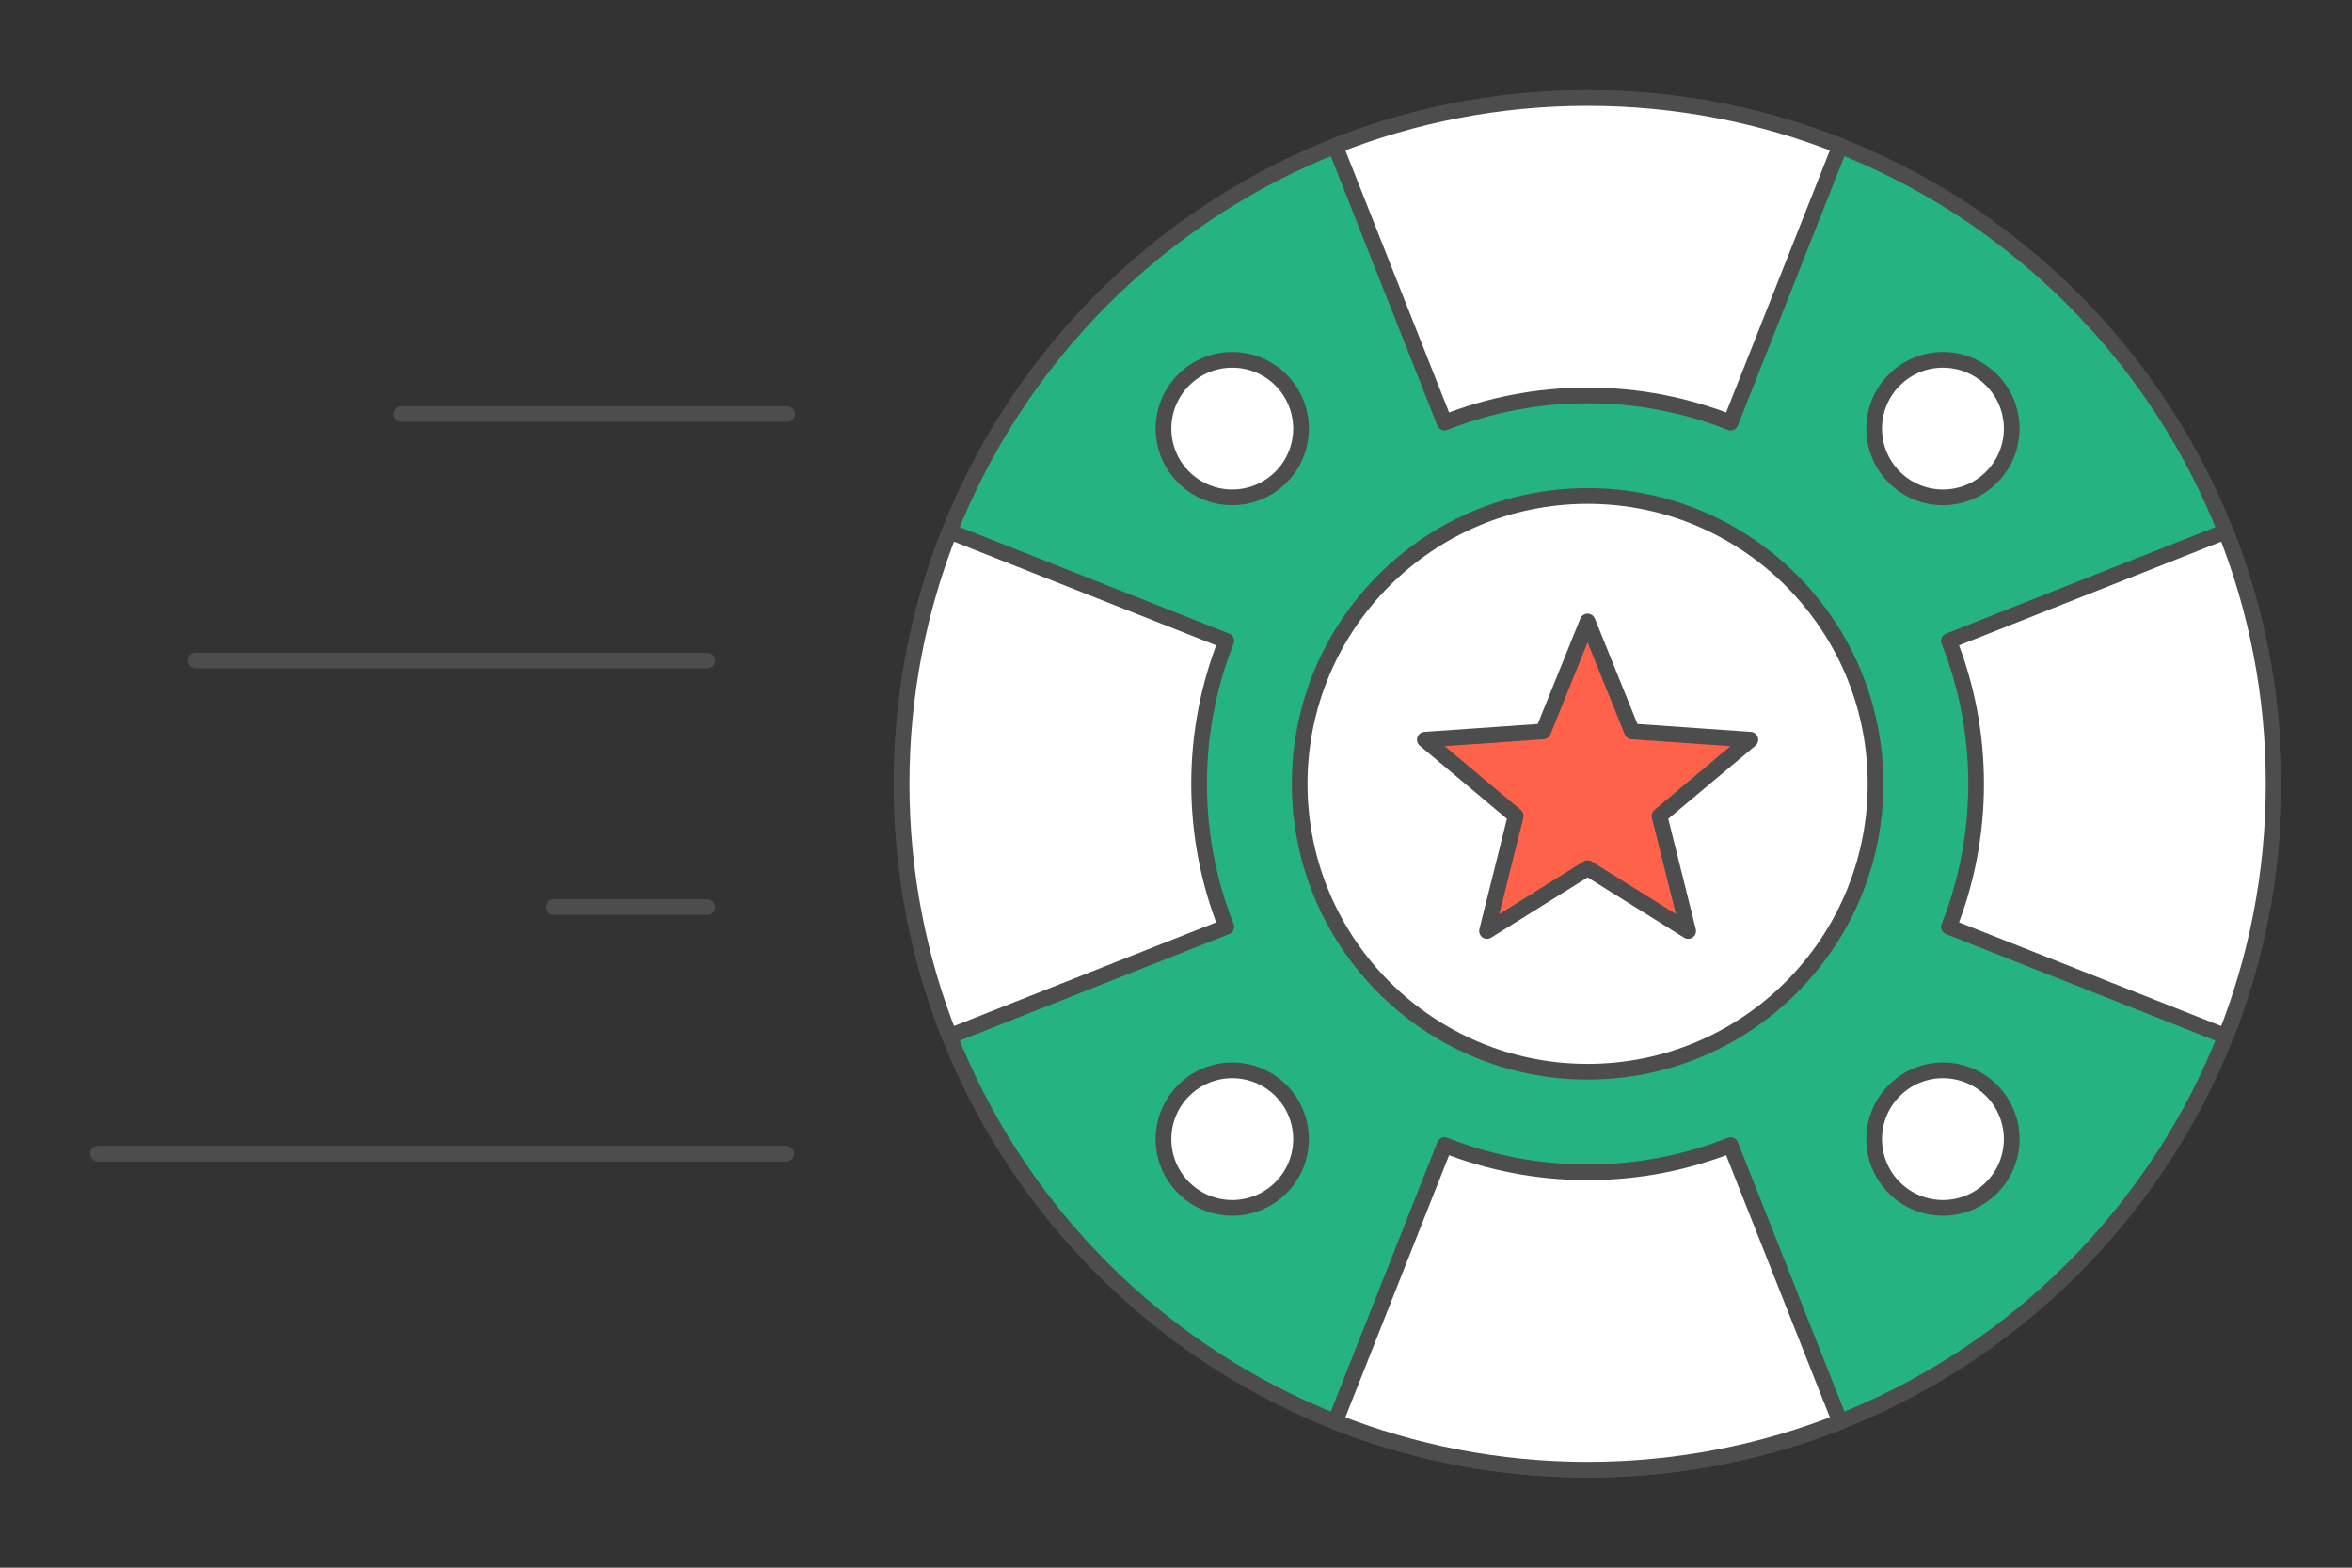
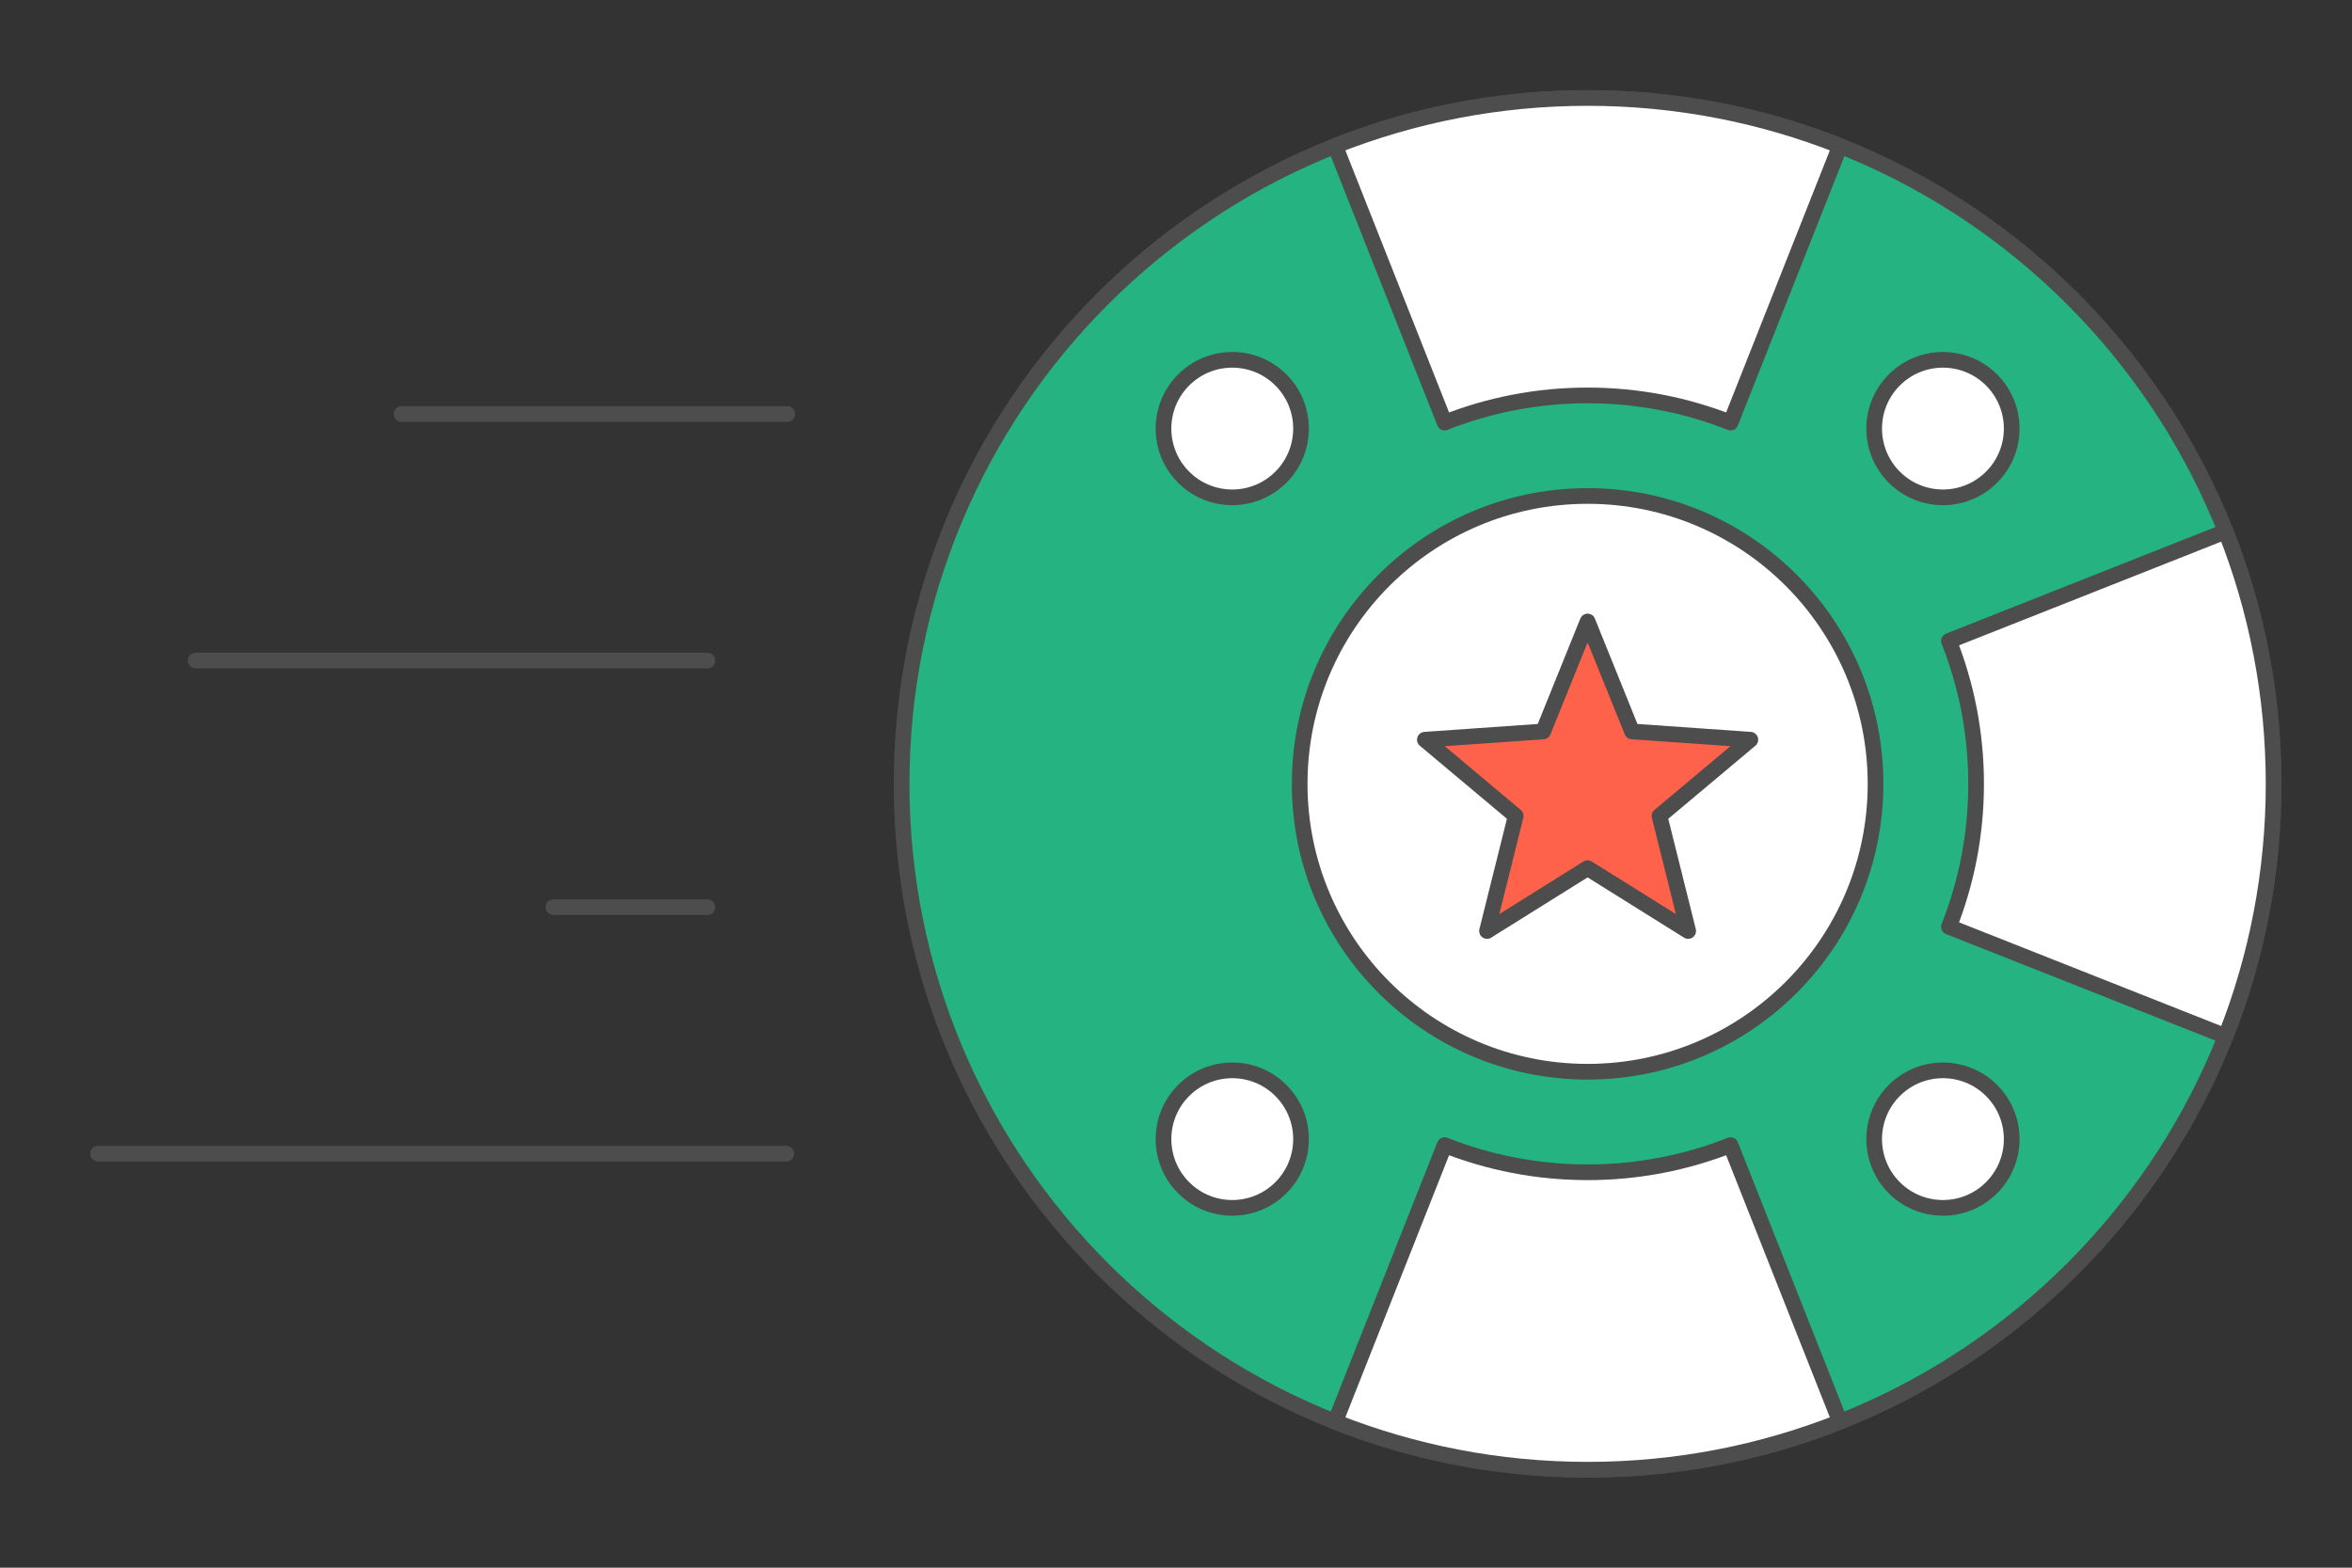
<svg xmlns="http://www.w3.org/2000/svg" xml:space="preserve" width="300px" height="200px" version="1.1" style="shape-rendering:geometricPrecision; text-rendering:geometricPrecision; image-rendering:optimizeQuality; fill-rule:evenodd; clip-rule:evenodd" viewBox="0 0 598554.7 399036.4">
  <rect x="0" y="0" width="598554.7" height="399036.4" fill="#333333" stroke="none" />
  <defs>
    <style type="text/css">
   
    .str0 {stroke:#4D4D4D;stroke-width:3990.4;stroke-linecap:round;stroke-linejoin:round;stroke-miterlimit:2.613}
    .fil0 {fill:none}
    .fil1 {fill:#24B381}
    .fil3 {fill:#FF624A}
    .fil2 {fill:white}
   
  </style>
  </defs>
  <g id="Layer_x0020_1">
    <g id="_2224239665024">
      <g>
        <g>
          <g>
            <polygon class="fil0" points="0,0 598554.7,0 598554.7,399036.4 0,399036.4 " />
          </g>
        </g>
      </g>
      <path class="fil1 str0" d="M404024.4 24939.8c96416.8,0 174578.4,78162.4 174578.4,174579.2 0,96416 -78161.6,174578.5 -174578.4,174578.5 -96416.8,0 -174578.4,-78162.5 -174578.4,-174578.5 0,-96416.8 78161.6,-174579.2 174578.4,-174579.2z" />
      <path class="fil2 str0" d="M301220.7 96714.5c6833.9,-6834.7 17915.8,-6834.7 24750.4,0 6833.9,6834.7 6833.9,17915.8 0,24750.5 -6834.6,6834.6 -17916.5,6834.6 -24750.4,0 -6834.7,-6834.7 -6834.7,-17915.8 0,-24750.5z" />
      <path class="fil2 str0" d="M482077.7 277572.3c6834.6,-6834.7 17916.5,-6834.7 24751.2,0 6833.9,6834.6 6833.9,17915.8 0,24750.4 -6834.7,6834.7 -17916.6,6834.7 -24751.2,0 -6833.9,-6834.6 -6833.9,-17915.8 0,-24750.4z" />
      <path class="fil2 str0" d="M301220.7 302322.7c-6834.7,-6834.6 -6834.7,-17915.8 0,-24750.4 6833.9,-6834.7 17915.8,-6834.7 24750.4,0 6833.9,6834.6 6833.9,17915.8 0,24750.4 -6834.6,6834.7 -17916.5,6834.7 -24750.4,0z" />
      <path class="fil2 str0" d="M482077.7 121465c-6833.9,-6834.7 -6833.9,-17915.8 0,-24750.5 6834.6,-6834.7 17916.5,-6834.7 24751.2,0 6833.9,6834.7 6833.9,17915.8 0,24750.5 -6834.7,6834.6 -17916.6,6834.6 -24751.2,0z" />
      <path class="fil2 str0" d="M404024.4 126243.2c40468.4,0 73275,32806.6 73275,73275.8 0,40468.4 -32806.6,73275 -73275,73275 -40468.4,0 -73275,-32806.6 -73275,-73275 0,-40469.2 32806.6,-73275.8 73275,-73275.8z" />
      <path class="fil2 str0" d="M468266.9 37142.6l-27860.3 70416.6c-11259.4,-4457 -23535.3,-6911.7 -36382.2,-6911.7 -12846.9,0 -25122.8,2454.7 -36382.2,6911.7l-27860.3 -70416.6c19881.9,-7871.5 41557.1,-12202.8 64242.5,-12202.8 22685.4,0 44360.6,4331.3 64242.5,12202.8z" />
-       <path class="fil2 str0" d="M241648.8 135276.5l70416.6 27859.5c-4457.8,11259.4 -6911.7,23535.3 -6911.7,36383 0,12846.9 2453.9,25122.8 6911.7,36382.2l-70416.6 27859.5c-7871.6,-19881.9 -12202.8,-41557.1 -12202.8,-64241.7 0,-22685.4 4331.2,-44360.6 12202.8,-64242.5z" />
      <path class="fil2 str0" d="M468266.9 361894.6l-27860.3 -70416.5c-11259.4,4456.9 -23535.3,6911.6 -36382.2,6911.6 -12846.9,0 -25122.8,-2454.7 -36382.2,-6911.6l-27860.3 70416.5c19881.9,7871.6 41557.1,12202.9 64242.5,12202.9 22685.4,0 44360.6,-4331.3 64242.5,-12202.9z" />
      <path class="fil2 str0" d="M566400 135276.5l-70416.5 27859.5c4457.7,11259.4 6911.6,23535.3 6911.6,36383 0,12846.9 -2453.9,25122.8 -6911.6,36382.2l70416.5 27859.5c7871.6,-19881.9 12202.8,-41557.1 12202.8,-64241.7 0,-22685.4 -4331.2,-44360.6 -12202.8,-64242.5z" />
      <line class="fil0 str0" x1="24939.8" y1="293655.5" x2="200105" y2="293655.5" />
      <line class="fil0 str0" x1="140839.4" y1="230897.6" x2="180018.9" y2="230897.6" />
      <line class="fil0 str0" x1="49785.3" y1="168138.9" x2="180018.9" y2="168138.9" />
      <line class="fil0 str0" x1="102206" y1="105381" x2="200354" y2="105381" />
      <polygon class="fil3 str0" points="404024.4,158192.8 415330.2,186181.1 445442.5,188284.7 422317.2,207685.9 429621.6,236974.2 404024.4,220975.9 378427.2,236974.2 385731.6,207685.1 362606.3,188284.7 392719.4,186181.1 " />
    </g>
  </g>
</svg>